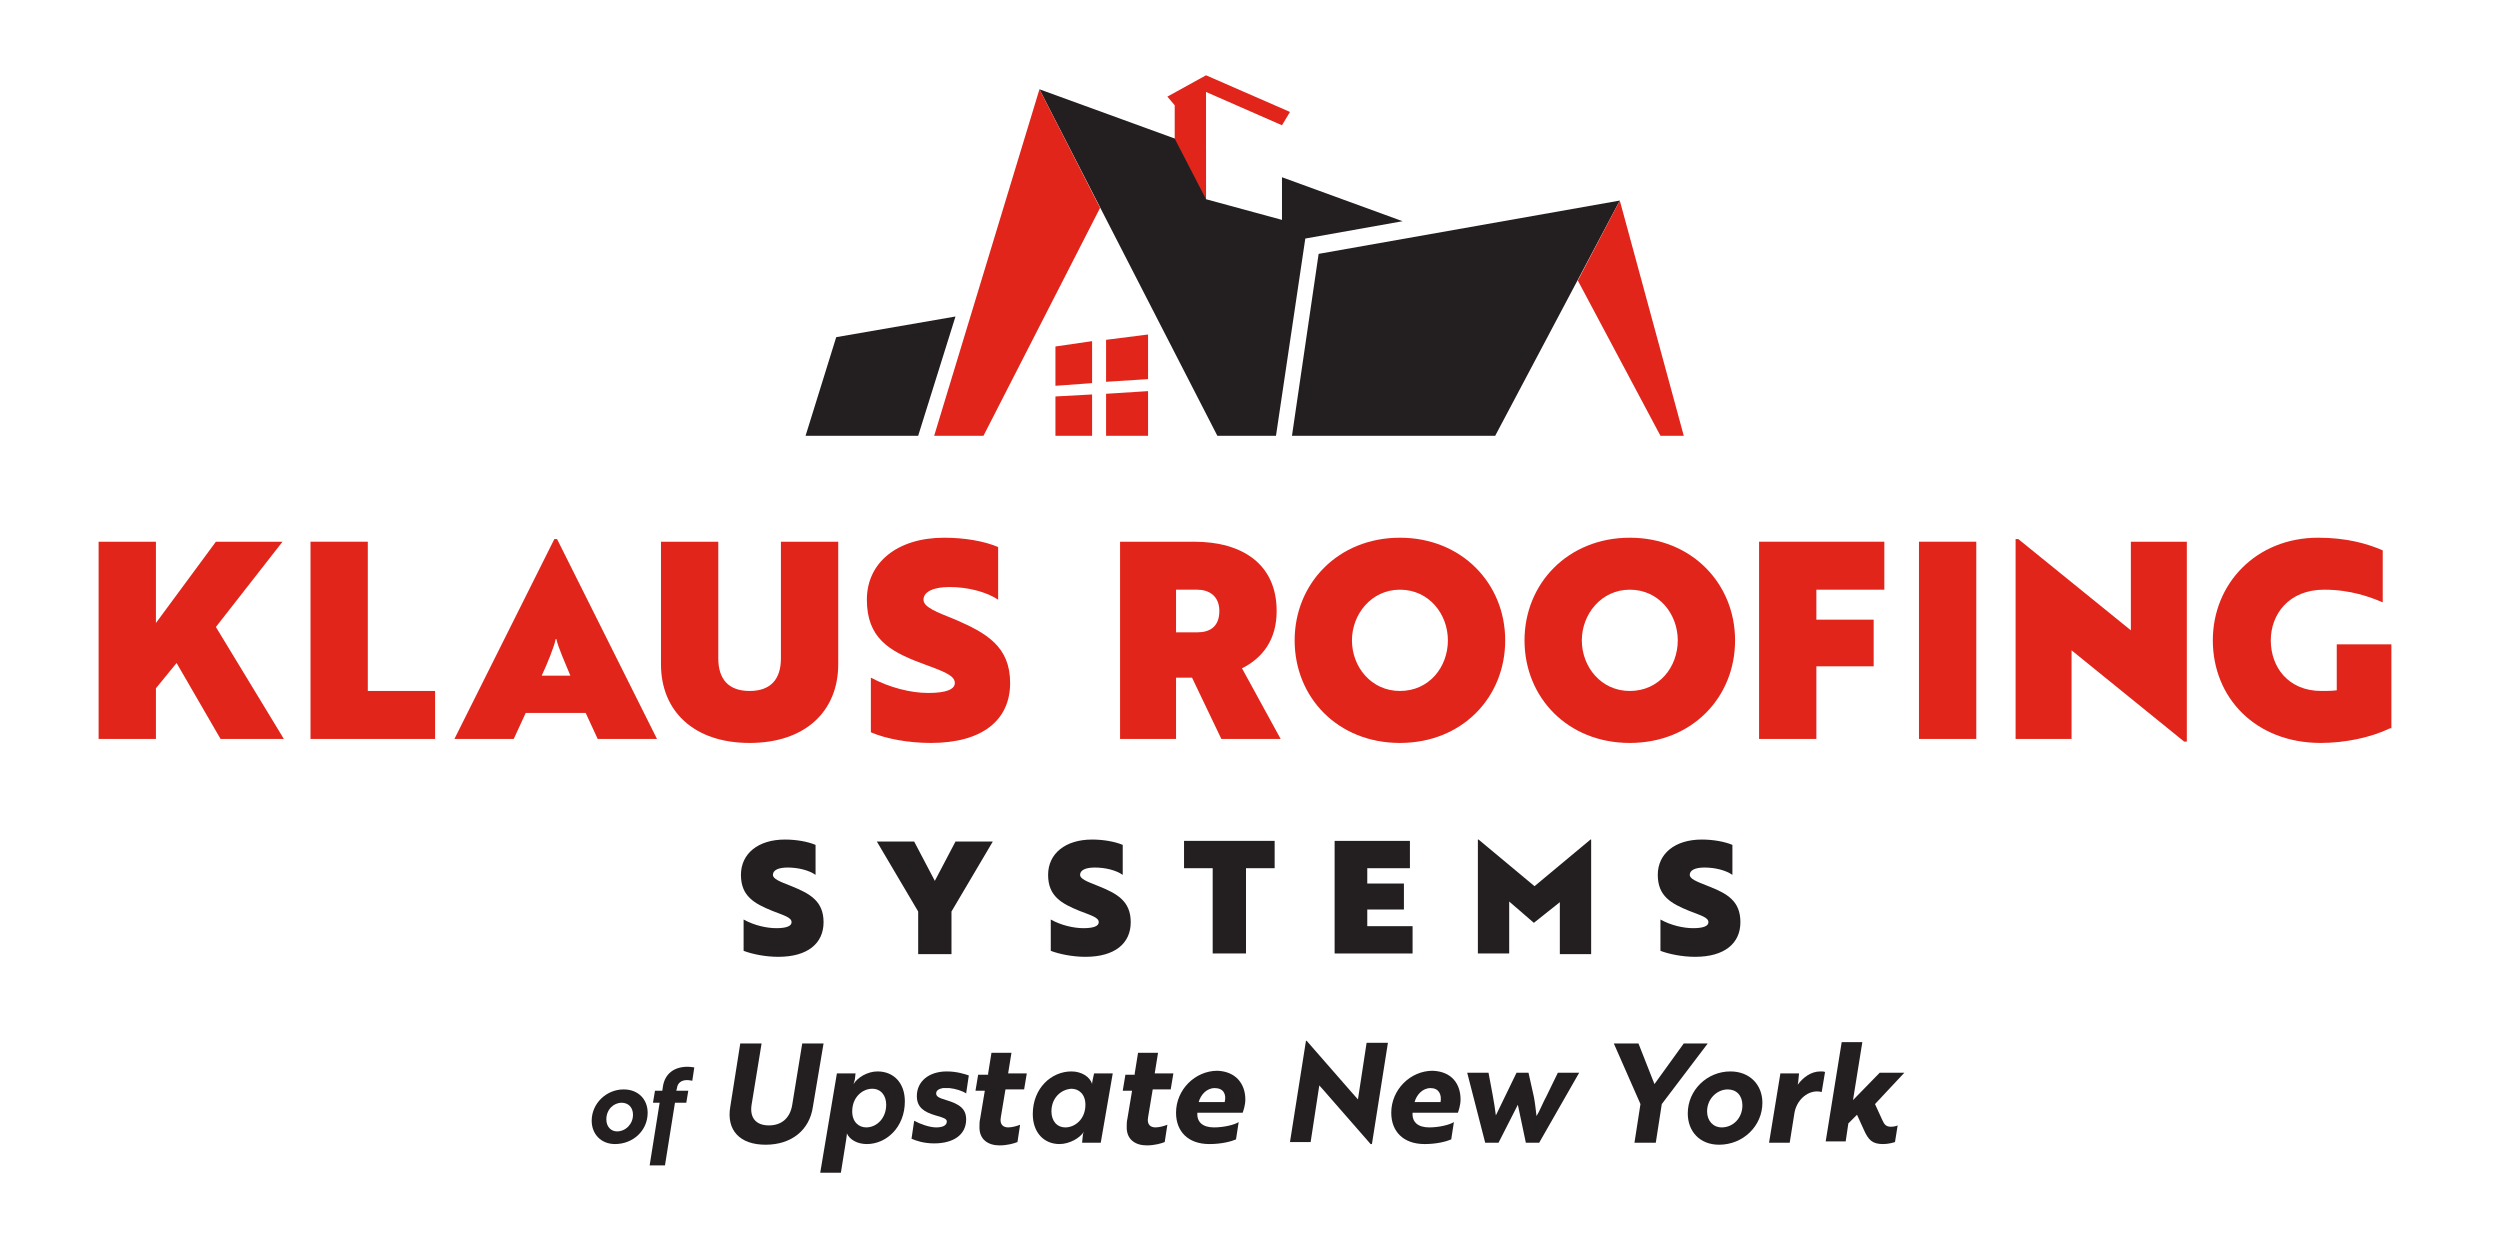
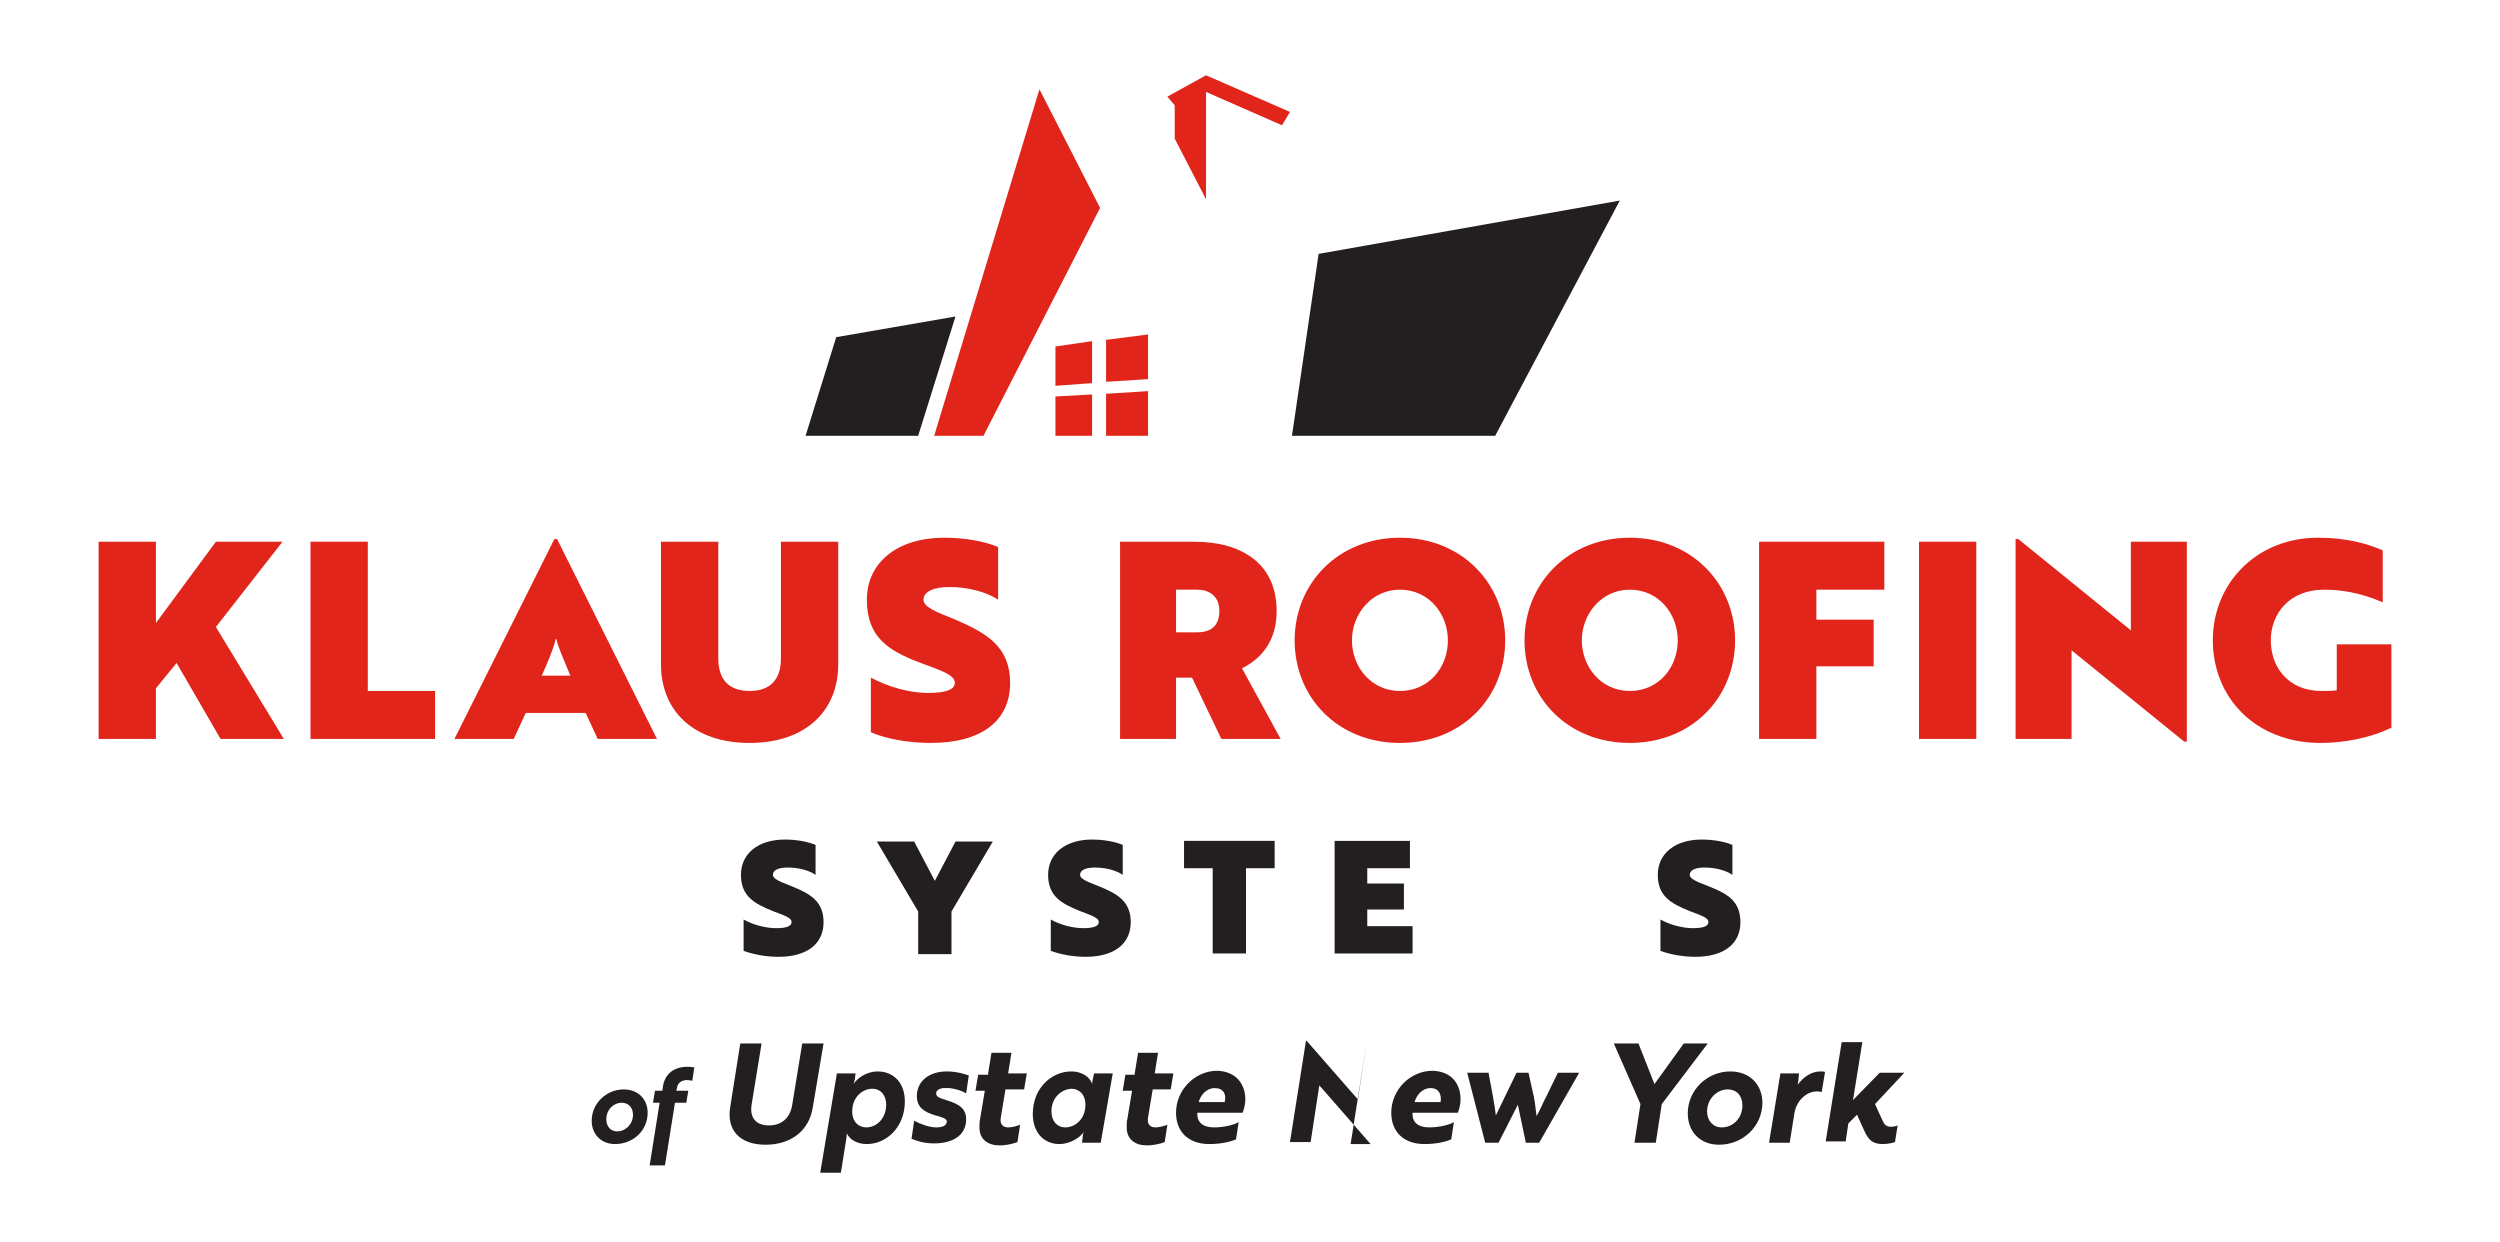
<svg xmlns="http://www.w3.org/2000/svg" id="Layer_1" x="0px" y="0px" viewBox="0 0 375.2 186.4" style="enable-background:new 0 0 375.2 186.4;" xml:space="preserve">
  <style type="text/css">	.st0{fill:#231F20;}	.st1{fill:#E1251B;}</style>
  <g>
    <g>
      <g>
        <path class="st0" d="M97.2,167c0,2.7-2.2,4.7-4.9,4.7c-2.1,0-3.5-1.5-3.5-3.5c0-2.6,2.2-4.7,4.8-4.7    C95.8,163.5,97.2,165,97.2,167z M95,167.3c0-1.1-0.7-1.8-1.7-1.8c-1.2,0-2.3,1-2.3,2.5c0,1.1,0.7,1.8,1.6,1.8    C93.9,169.8,95,168.7,95,167.3z" />
        <path class="st0" d="M99.4,163.7l0.1-0.7c0.3-1.8,1.6-2.9,3.7-2.9c0.5,0,0.9,0.1,1,0.1l-0.3,2c-0.1,0-0.4-0.1-0.8-0.1    c-0.8,0-1.4,0.4-1.5,1.2l-0.1,0.4h1.8l-0.3,1.8h-1.7l-1.5,9.4h-2.3l1.5-9.4h-1l0.3-1.8H99.4z" />
        <path class="st0" d="M122,166.1c-0.5,3.5-3.2,5.7-7.1,5.7c-3.9,0-5.9-2.2-5.3-5.7l1.5-9.5h3.2l-1.5,9.2c-0.3,1.9,0.6,3.1,2.6,3.1    c2,0,3.2-1.2,3.5-3.1l1.5-9.2h3.2L122,166.1z" />
        <path class="st0" d="M125.6,161.1h2.8l-0.1,0.9c-0.1,0.4-0.2,0.7-0.2,0.7h0c0.6-1,2.1-1.9,3.6-1.9c2.4,0,4.1,1.7,4.1,4.5    c0,3.9-2.8,6.4-5.7,6.4c-1.5,0-2.6-0.7-3-1.6h0c0,0,0,0.3-0.1,0.9l-0.8,5h-3.1L125.6,161.1z M133,165.8c0-1.4-0.8-2.4-2.1-2.4    c-1.4,0-3,1.2-3,3.4c0,1.6,1,2.4,2.1,2.4C131.6,169.2,133,167.8,133,165.8z" />
        <path class="st0" d="M140.4,167.4c-1.7-0.5-2.8-1.2-2.8-2.9c0-2.2,1.8-3.7,4.5-3.7c1.5,0,2.7,0.4,3.3,0.6l-0.4,2.7    c-0.6-0.4-1.6-0.7-2.5-0.8c-0.3,0-0.7,0-1,0c-0.5,0.1-1,0.3-1,0.8c0,0.5,0.5,0.7,1.5,1c2,0.6,3,1.3,3,2.9c0,2.3-1.9,3.6-4.8,3.6    c-1.6,0-2.7-0.4-3.4-0.7l0.4-2.7c0.9,0.5,2.3,1,3.3,1c0.8,0,1.6-0.2,1.6-0.9C142.1,167.9,141.5,167.7,140.4,167.4z" />
        <path class="st0" d="M148.3,161.1l0.5-3.1h3l-0.5,3.1h2.8l-0.4,2.4h-2.8l-0.7,4.2c-0.2,1.1,0.4,1.5,1.1,1.5    c0.6,0,1.3-0.2,1.8-0.4l-0.4,2.6c-0.5,0.2-1.5,0.5-2.7,0.5c-1.6,0-3.1-0.8-3-2.9c0-0.3,0-0.7,0.1-1.1l0.7-4.2h-1.4l0.4-2.4H148.3    z" />
        <path class="st0" d="M165.2,171.5h-2.8l0.1-1c0-0.4,0.2-0.7,0.2-0.7h0c-0.6,1-2.2,1.9-3.7,1.9c-2.3,0-4-1.7-4-4.5    c0-3.9,2.8-6.4,5.8-6.4c1.5,0,2.8,0.8,3.1,1.9h0c0,0,0-0.3,0.1-0.7l0.2-0.9h2.8L165.2,171.5z M157.8,166.8c0,1.4,0.8,2.4,2.1,2.4    c1.4,0,3-1.2,3-3.4c0-1.6-1-2.4-2.1-2.4C159.2,163.5,157.8,164.8,157.8,166.8z" />
        <path class="st0" d="M170.3,161.1l0.5-3.1h3l-0.5,3.1h2.8l-0.4,2.4H173l-0.7,4.2c-0.2,1.1,0.4,1.5,1.1,1.5c0.6,0,1.3-0.2,1.8-0.4    l-0.4,2.6c-0.5,0.2-1.5,0.5-2.7,0.5c-1.6,0-3.1-0.8-3-2.9c0-0.3,0-0.7,0.1-1.1l0.7-4.2h-1.4l0.4-2.4H170.3z" />
        <path class="st0" d="M186.9,165c0,0.9-0.3,1.7-0.4,2h-6.8c-0.1,1.4,0.8,2.2,2.5,2.2c1.5,0,3.1-0.4,3.7-0.8l-0.4,2.6    c-0.7,0.3-2.1,0.7-4,0.7c-3.2,0-5-1.9-5-4.7c0-3.5,2.9-6.3,6.2-6.3C185.5,160.8,186.9,162.7,186.9,165z M182.3,163.3    c-1.2,0-2.1,1-2.4,2.1h3.9C184.1,164.2,183.6,163.3,182.3,163.3z" />
-         <path class="st0" d="M205.7,171.7l-6.9-7.9l-0.8-0.9l-1.3,8.5h-3.1l2.4-15.2h0.1l6.9,7.9l0.8,0.9l1.3-8.5h3.2l-2.4,15.2H205.7z" />
+         <path class="st0" d="M205.7,171.7l-6.9-7.9l-0.8-0.9l-1.3,8.5h-3.1l2.4-15.2h0.1l6.9,7.9l0.8,0.9l1.3-8.5l-2.4,15.2H205.7z" />
        <path class="st0" d="M219.2,165c0,0.9-0.3,1.7-0.4,2h-6.8c-0.1,1.4,0.8,2.2,2.5,2.2c1.5,0,3.1-0.4,3.7-0.8l-0.4,2.6    c-0.7,0.3-2.1,0.7-4,0.7c-3.2,0-5-1.9-5-4.7c0-3.5,2.9-6.3,6.2-6.3C217.9,160.8,219.2,162.7,219.2,165z M214.7,163.3    c-1.2,0-2.1,1-2.4,2.1h3.9C216.4,164.2,215.9,163.3,214.7,163.3z" />
        <path class="st0" d="M230.2,164.6c0.2,1,0.3,2.1,0.4,2.9c0.4-0.6,1-2.1,1.5-3l1.7-3.5h3.2l-6,10.5h-2l-1.2-5.7l-2.9,5.7h-2    l-2.7-10.5h3.2c0.4,2.2,0.9,4.6,1.1,6.4l3.1-6.4h1.8L230.2,164.6z" />
        <path class="st0" d="M245.9,156.6l2.4,6.1l4.4-6.1h3.6l-6.9,9.1l-0.9,5.8h-3.2l0.9-5.8l-4-9.1H245.9z" />
        <path class="st0" d="M264.5,165.5c0,3.5-2.9,6.3-6.5,6.3c-2.9,0-4.7-2-4.7-4.7c0-3.5,2.9-6.3,6.4-6.3    C262.6,160.8,264.5,162.8,264.5,165.5z M261.5,165.9c0-1.5-0.9-2.4-2.2-2.4c-1.6,0-3.1,1.4-3.1,3.3c0,1.4,0.9,2.4,2.2,2.4    C260.1,169.2,261.5,167.8,261.5,165.9z" />
        <path class="st0" d="M267.2,161.1h2.8l-0.1,1c0,0.3-0.1,0.6-0.1,0.7c0.8-1.1,2-2,3.4-2c0.3,0,0.6,0,0.7,0.1l-0.5,3    c0,0-0.3-0.1-0.7-0.1c-1.6,0-3.1,1.4-3.4,3.3l-0.7,4.4h-3.1L267.2,161.1z" />
        <path class="st0" d="M281.4,165.7l1.1,2.4c0.3,0.7,0.6,1,1.3,1c0.4,0,0.8-0.1,1-0.2l-0.4,2.5c-0.3,0.1-1,0.3-1.8,0.3    c-1.6,0-2.2-0.6-2.9-2.2l-1-2.2l-1.3,1.3l-0.4,2.7h-3l2.4-14.9h3.1l-1.4,8.7l4-4.1h3.7L281.4,165.7z" />
      </g>
    </g>
    <g>
      <path class="st1" d="M32.4,94.1l10.2,16.8h-9.5l-6.6-11.4l-3.1,3.8v7.6h-8.6V81.3h8.6v12.2l9-12.2h10L32.4,94.1z" />
      <path class="st1" d="M46.6,110.9V81.3h8.6v22.4h10.1v7.2H46.6z" />
      <path class="st1" d="M87.9,107h-9l-1.8,3.9h-8.9l15-30h0.4l15,30h-8.9L87.9,107z M81.3,101.4h4.3c-0.7-1.7-1.9-4.4-2.1-5.5h-0.1   C83.2,97,82.1,99.7,81.3,101.4z" />
      <path class="st1" d="M99.2,81.3h8.6v17.5c0,3.1,1.5,4.9,4.7,4.9c3.2,0,4.7-1.8,4.7-4.9V81.3h8.6v18.4c0,7-4.9,11.8-13.3,11.8   c-8.4,0-13.3-4.8-13.3-11.8V81.3z" />
      <path class="st1" d="M151.6,102.5c0,5.6-4.2,9-11.9,9c-3.3,0-6.7-0.6-9-1.6v-8.2c2.8,1.5,6,2.3,8.6,2.3c2.6,0,4-0.5,4-1.5   c0-1.2-1.9-1.8-5.1-3c-4.8-1.8-8.1-3.8-8.1-9.5c0-5.6,4.6-9.3,11.6-9.3c3,0,6,0.5,8.1,1.4V90c-1.8-1.2-4.6-1.9-7.3-1.9   c-2.4,0-3.9,0.7-3.9,1.9c0,1.1,1.8,1.8,4.8,3C148,95,151.6,97,151.6,102.5z" />
      <path class="st1" d="M183.3,110.9l-4.4-9.2h-2.4v9.2h-8.4V81.3h11.1c7.3,0,12.4,3.4,12.4,10.4c0,4.2-2,7-5.2,8.6l5.8,10.6H183.3z    M176.5,88.6v6.3h3.2c1.7,0,3.3-0.7,3.3-3.2c0-2.3-1.6-3.2-3.3-3.2H176.5z" />
      <path class="st1" d="M210.1,80.7c9.3,0,15.8,6.9,15.8,15.4c0,8.6-6.5,15.4-15.8,15.4c-9.3,0-15.8-6.8-15.8-15.4   C194.3,87.6,200.8,80.7,210.1,80.7z M210.1,103.7c4.4,0,7.2-3.6,7.2-7.6c0-3.9-2.8-7.6-7.2-7.6c-4.3,0-7.2,3.7-7.2,7.6   C202.9,100.1,205.8,103.7,210.1,103.7z" />
      <path class="st1" d="M244.6,80.7c9.3,0,15.8,6.9,15.8,15.4c0,8.6-6.5,15.4-15.8,15.4c-9.3,0-15.8-6.8-15.8-15.4   C228.8,87.6,235.3,80.7,244.6,80.7z M244.6,103.7c4.4,0,7.2-3.6,7.2-7.6c0-3.9-2.8-7.6-7.2-7.6c-4.3,0-7.2,3.7-7.2,7.6   C237.4,100.1,240.3,103.7,244.6,103.7z" />
      <path class="st1" d="M264,81.3h18.8v7.2h-10.2V93h8.6v7h-8.6v10.9H264V81.3z" />
      <path class="st1" d="M296.6,110.9H288V81.3h8.6V110.9z" />
      <path class="st1" d="M310.9,97.6v13.3h-8.4v-30h0.4l16.9,13.7V81.3h8.4v30h-0.4L310.9,97.6z" />
      <path class="st1" d="M358.7,109.3c-2.9,1.4-6.8,2.2-10.4,2.2c-9.8,0-16.2-6.8-16.2-15.4c0-8.5,6.5-15.4,15.8-15.4   c4.3,0,7.4,0.9,9.7,1.9v7.8c-1.9-0.8-4.8-1.9-8.8-1.9c-5.3,0-8,3.7-8,7.6c0,4,2.6,7.6,7.6,7.6c0.8,0,1.6,0,2.3-0.1v-6.9h8.2V109.3   z" />
    </g>
    <g>
      <g>
        <polygon class="st1" points="163.9,57.5 158.4,57.9 158.4,52 163.9,51.2    " />
        <polygon class="st1" points="172.3,56.9 166,57.3 166,51 172.3,50.2    " />
        <polygon class="st1" points="163.9,65.4 158.4,65.4 158.4,59.5 163.9,59.2    " />
        <polygon class="st1" points="172.3,65.4 166,65.4 166,59.1 172.3,58.7    " />
      </g>
      <polygon class="st0" points="197.9,38.1 193.9,65.4 224.4,65.4 243.1,30.1   " />
-       <polygon class="st0" points="192.4,26.6 192.4,33 181,29.9 181,22.5 156,13.4 182.7,65.4 191.5,65.4 195.9,35.8 210.5,33.2   " />
      <polygon class="st1" points="181,11.3 175.2,14.5 176.3,15.8 176.3,20.8 181,29.9 181,13.8 192.4,18.8 193.6,16.8   " />
-       <polygon class="st1" points="243.1,30.1 236.8,42.1 249.2,65.4 252.7,65.4   " />
      <polygon class="st1" points="156,13.4 140.2,65.4 147.6,65.4 165.1,31.2   " />
      <polygon class="st0" points="143.4,47.5 125.5,50.6 120.9,65.4 137.8,65.4   " />
    </g>
    <g>
      <path class="st0" d="M123.6,138.4c0,3.2-2.4,5.2-6.8,5.2c-1.9,0-3.9-0.4-5.2-0.9v-4.7c1.6,0.9,3.5,1.3,4.9,1.3   c1.5,0,2.3-0.3,2.3-0.9c0-0.7-1.1-1-2.9-1.7c-2.7-1.1-4.7-2.2-4.7-5.4c0-3.2,2.6-5.3,6.6-5.3c1.7,0,3.4,0.3,4.6,0.8v4.5   c-1-0.7-2.6-1.1-4.2-1.1c-1.4,0-2.2,0.4-2.2,1.1c0,0.6,1,1,2.8,1.7C121.5,134.1,123.6,135.2,123.6,138.4z" />
      <path class="st0" d="M137.8,143.2v-6.4l-6.2-10.5h5.6l3.1,5.9l3.1-5.9h5.6l-6.2,10.5v6.4H137.8z" />
      <path class="st0" d="M169.7,138.4c0,3.2-2.4,5.2-6.8,5.2c-1.9,0-3.9-0.4-5.2-0.9v-4.7c1.6,0.9,3.5,1.3,4.9,1.3   c1.5,0,2.3-0.3,2.3-0.9c0-0.7-1.1-1-2.9-1.7c-2.7-1.1-4.7-2.2-4.7-5.4c0-3.2,2.6-5.3,6.6-5.3c1.7,0,3.4,0.3,4.6,0.8v4.5   c-1-0.7-2.6-1.1-4.2-1.1c-1.4,0-2.2,0.4-2.2,1.1c0,0.6,1,1,2.8,1.7C167.6,134.1,169.7,135.2,169.7,138.4z" />
      <path class="st0" d="M191.3,126.2v4.1h-4.3v12.8H182v-12.8h-4.3v-4.1H191.3z" />
      <path class="st0" d="M200.3,126.2h11.3v4.1h-6.4v2.3h5.5v3.9h-5.5v2.5h6.8v4.1h-11.7V126.2z" />
-       <path class="st0" d="M226.5,135.3v7.8h-4.7V126h0.1l8.4,7l8.4-7h0.1v17.2h-4.7v-7.8l-3.9,3.1L226.5,135.3z" />
      <path class="st0" d="M261.2,138.4c0,3.2-2.4,5.2-6.8,5.2c-1.9,0-3.9-0.4-5.2-0.9v-4.7c1.6,0.9,3.5,1.3,4.9,1.3   c1.5,0,2.3-0.3,2.3-0.9c0-0.7-1.1-1-2.9-1.7c-2.7-1.1-4.7-2.2-4.7-5.4c0-3.2,2.6-5.3,6.6-5.3c1.7,0,3.4,0.3,4.6,0.8v4.5   c-1-0.7-2.6-1.1-4.2-1.1c-1.4,0-2.2,0.4-2.2,1.1c0,0.6,1,1,2.8,1.7C259.2,134.1,261.2,135.2,261.2,138.4z" />
    </g>
  </g>
</svg>